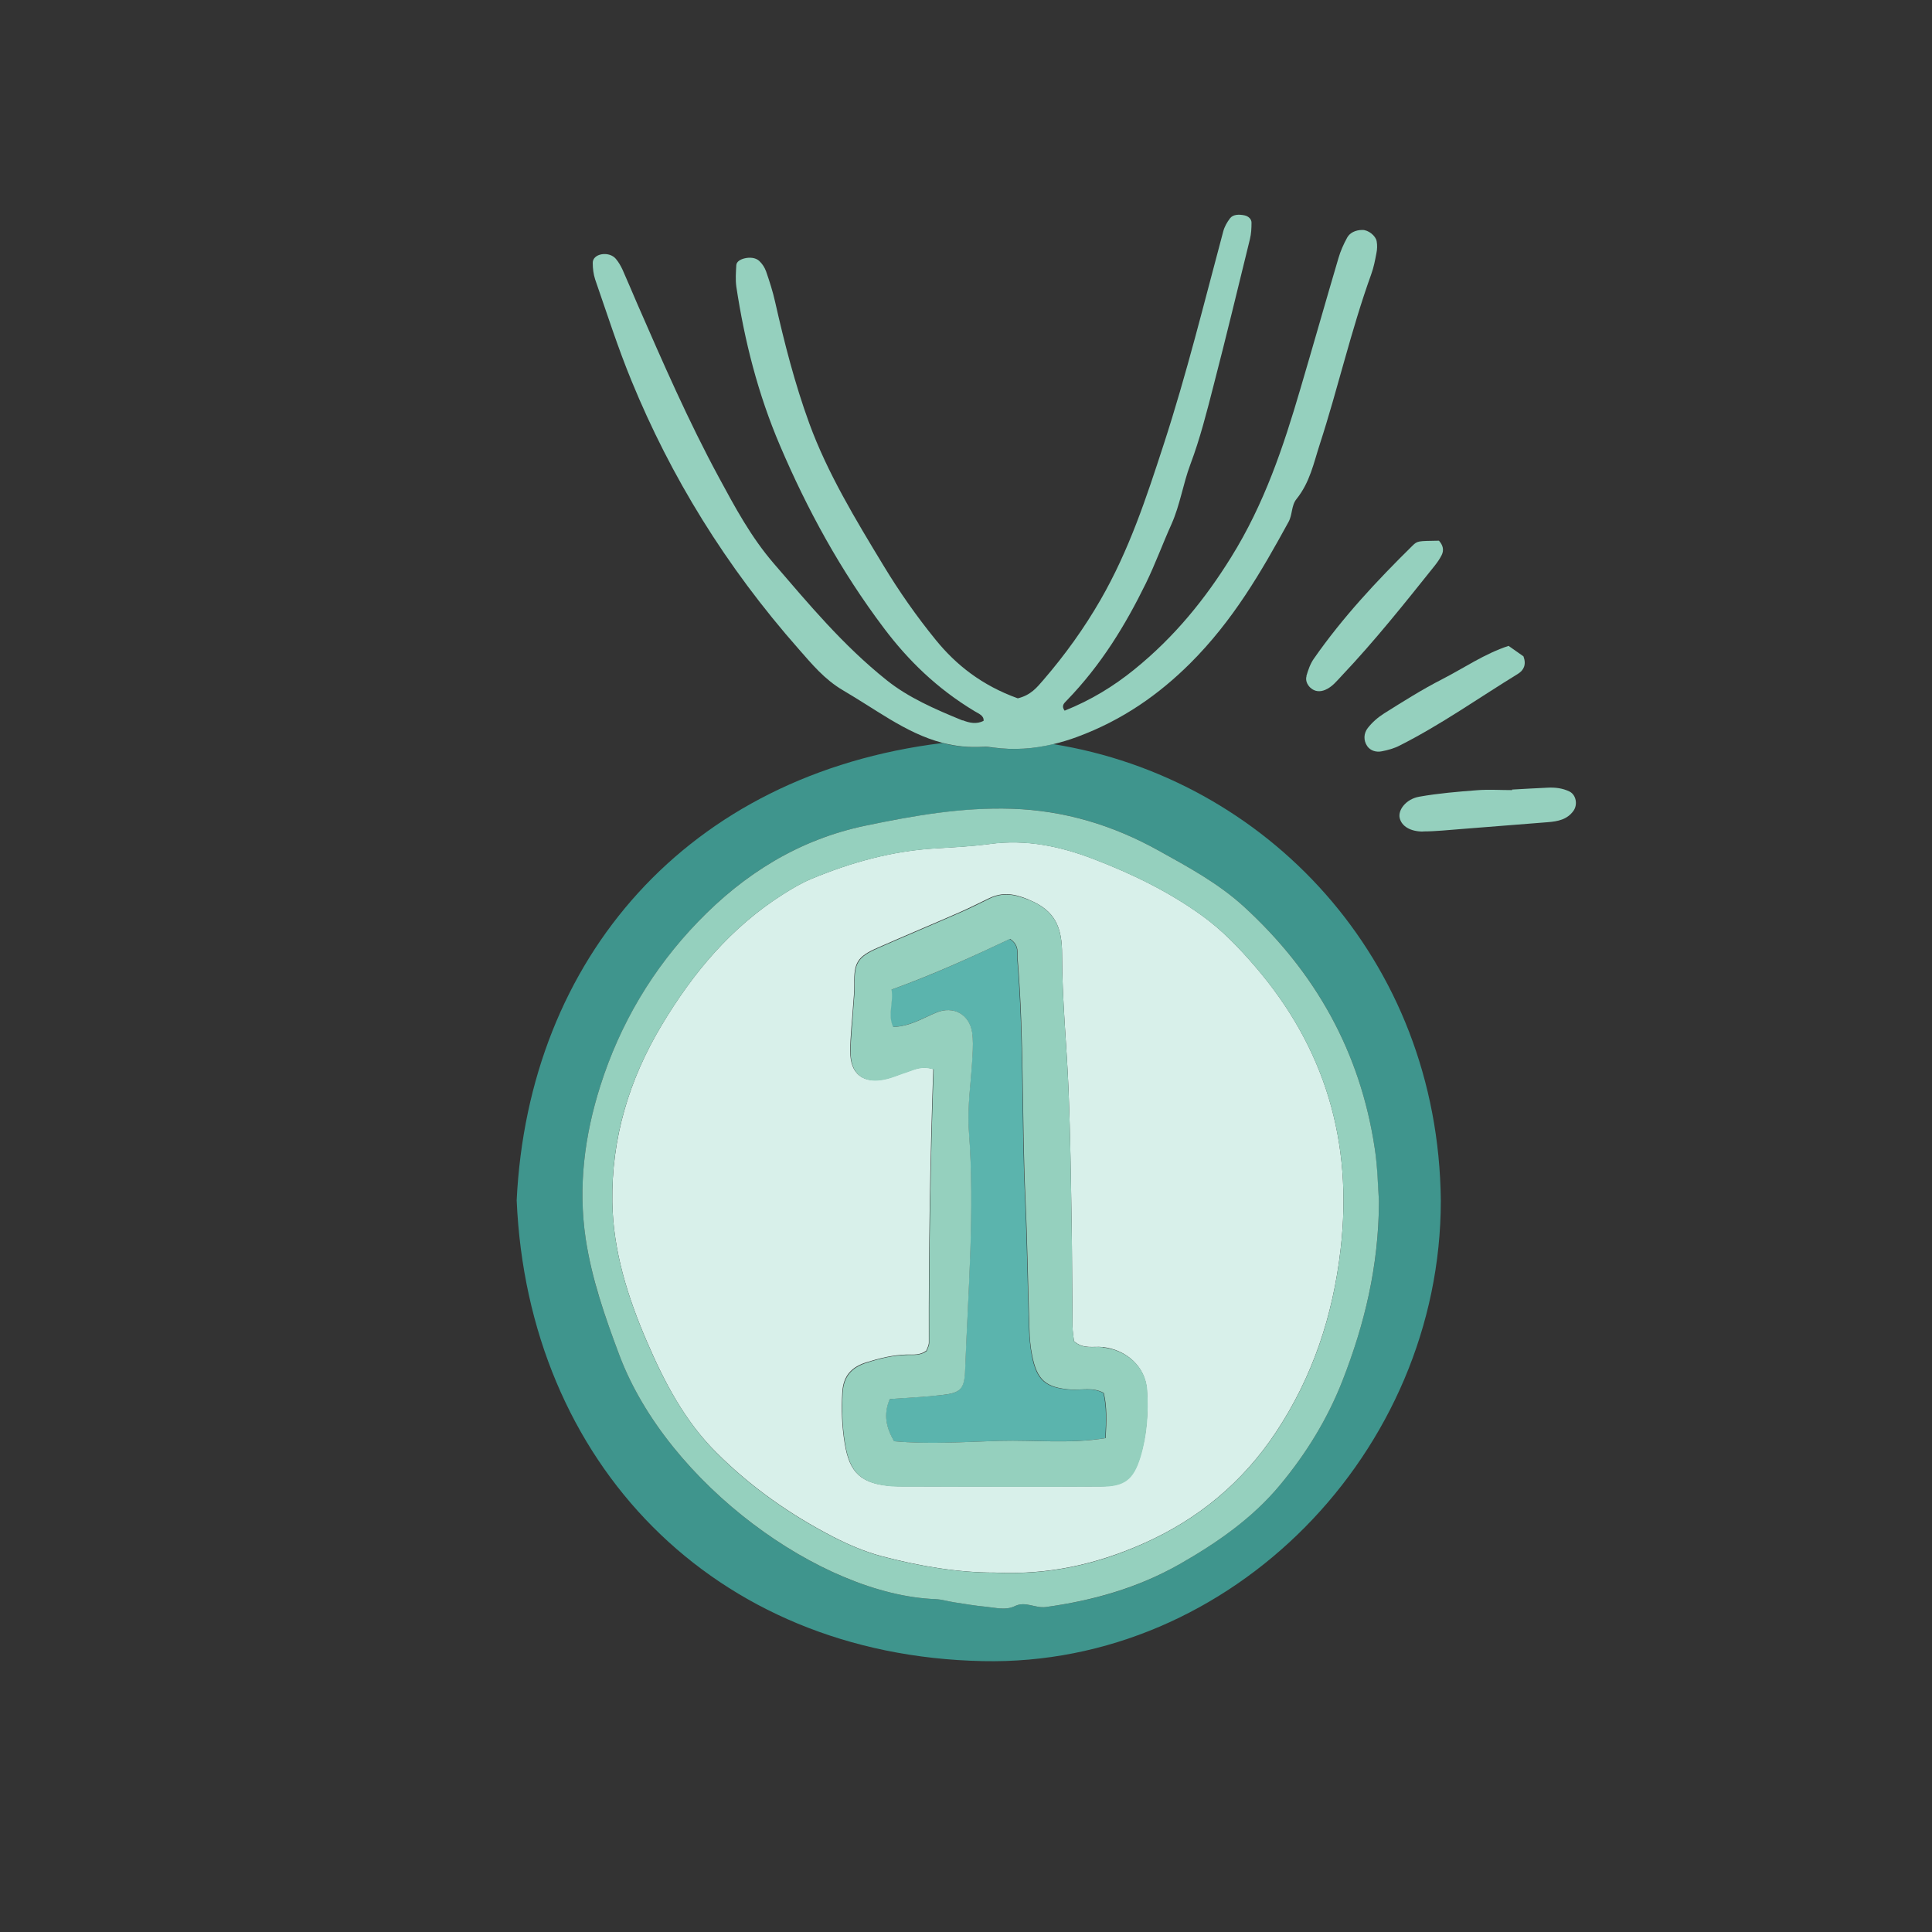
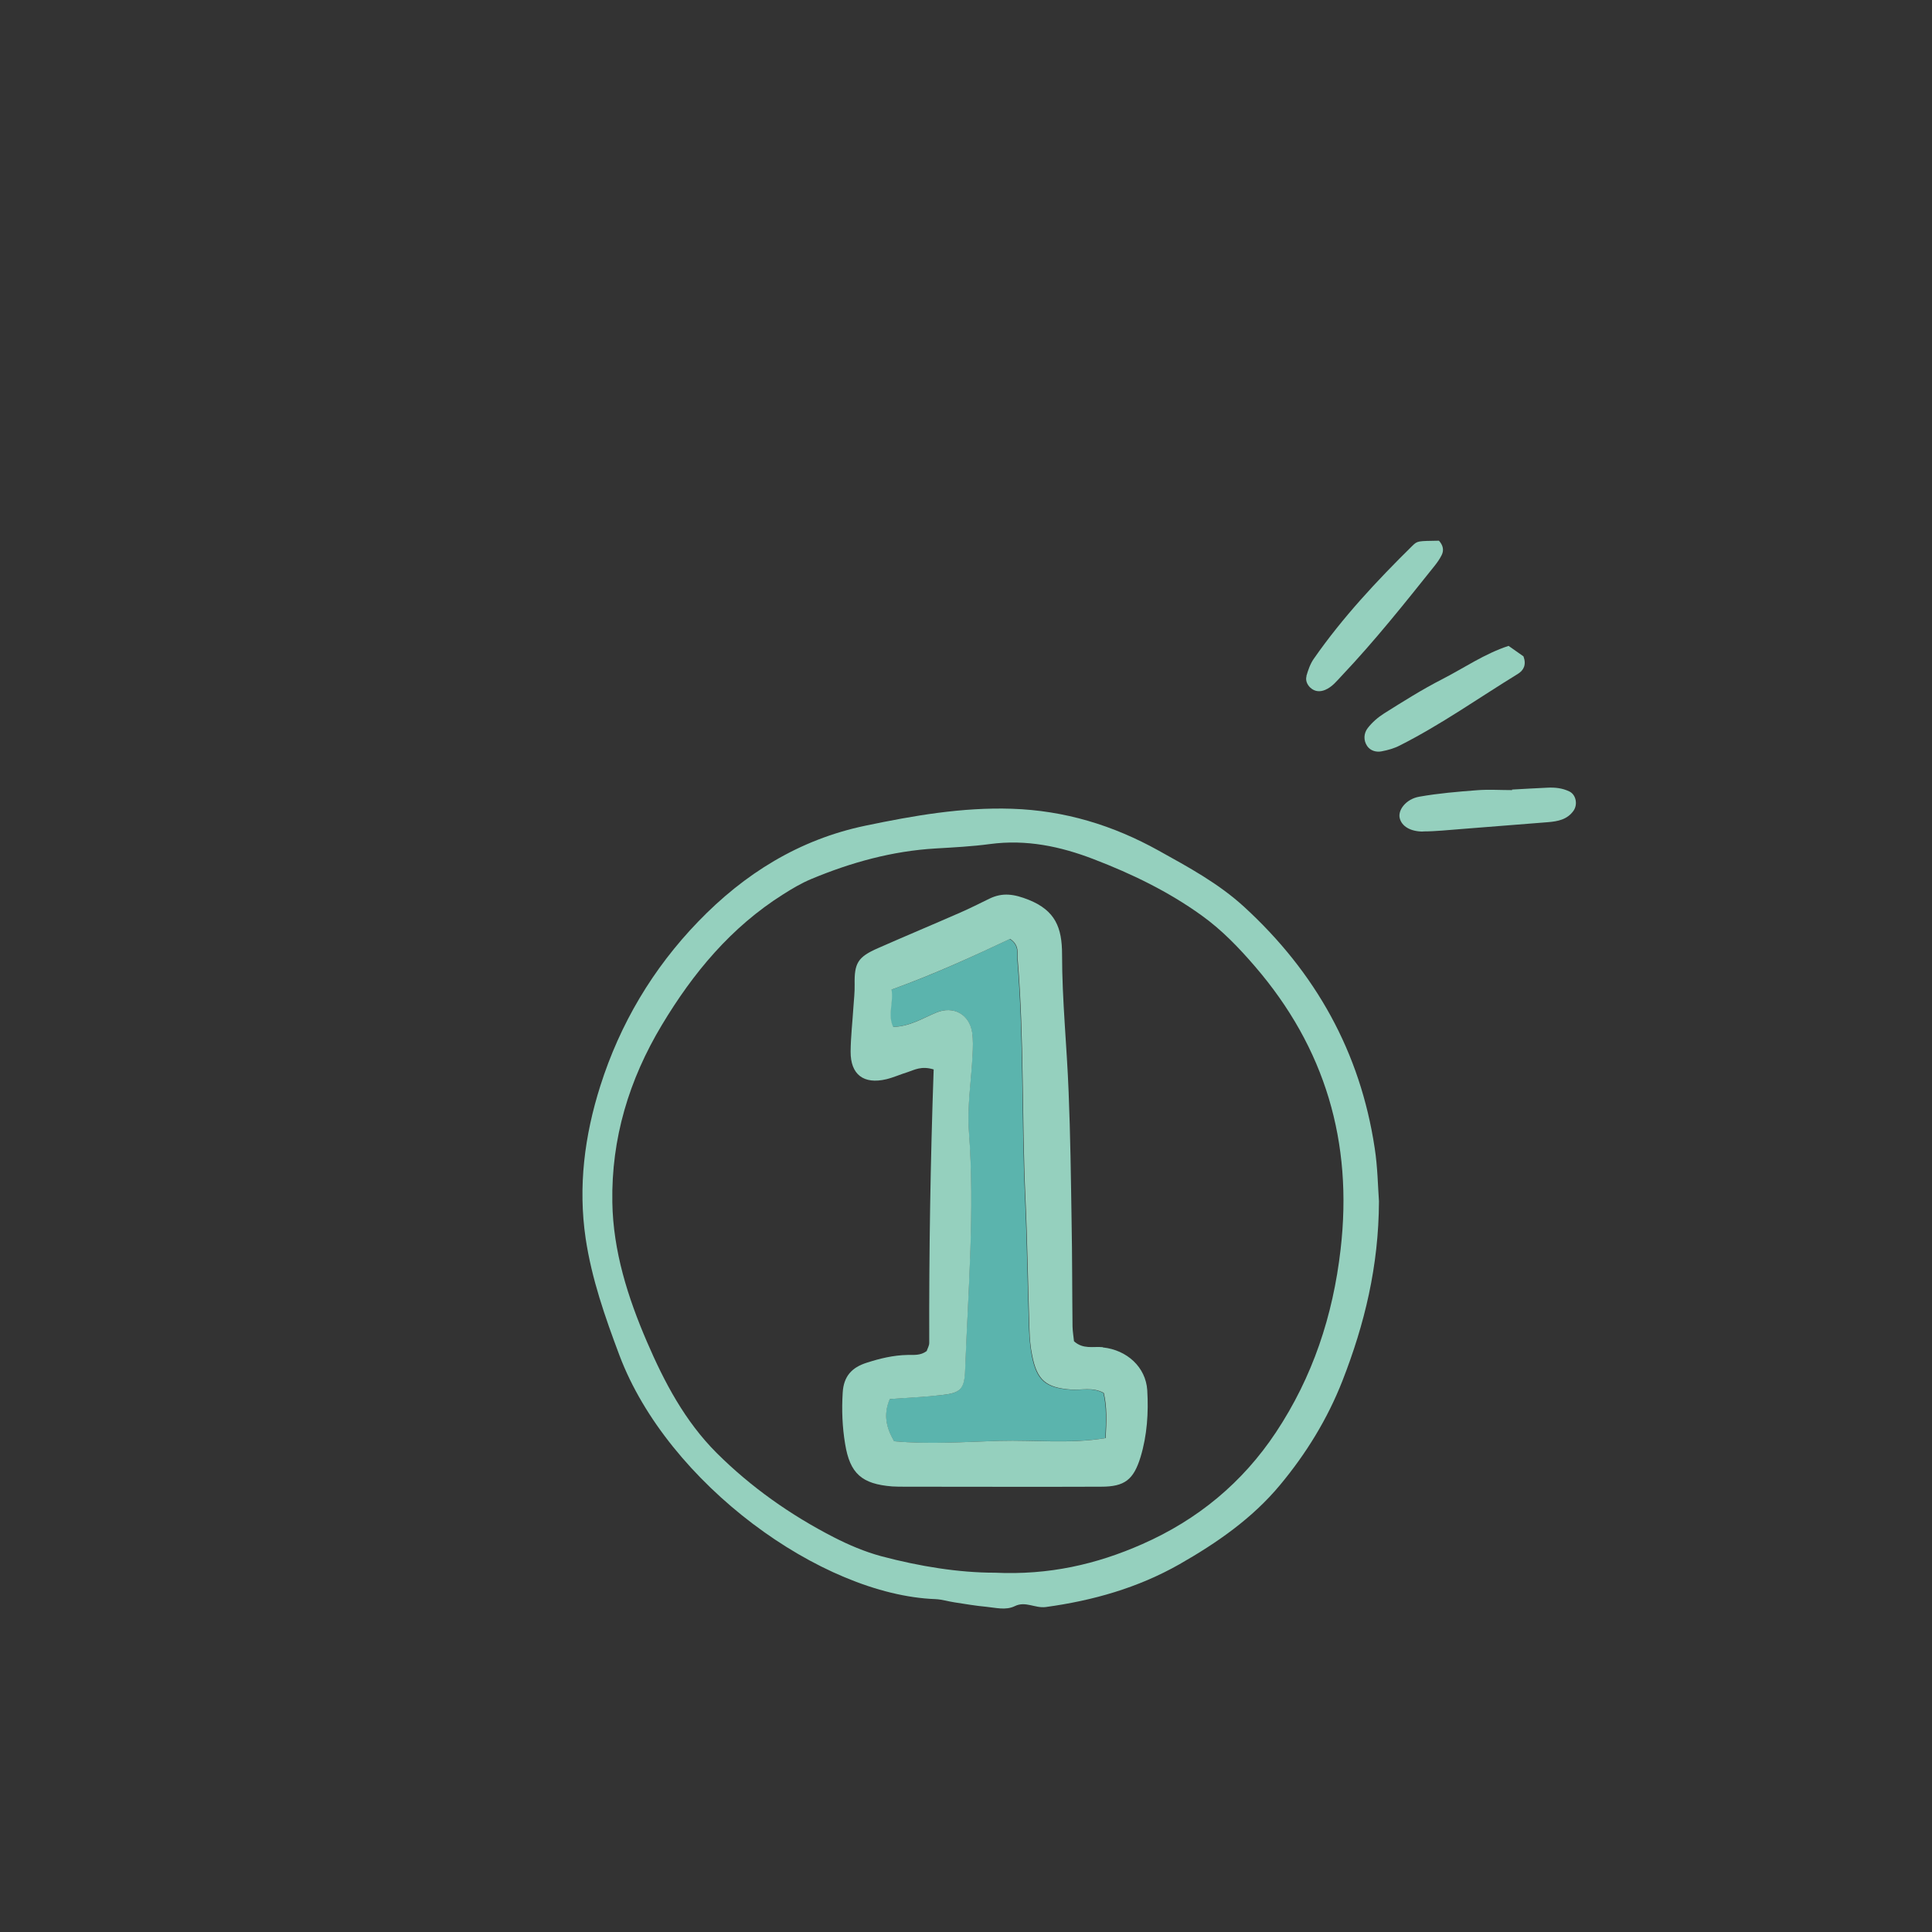
<svg xmlns="http://www.w3.org/2000/svg" width="2in" height="2in" viewBox="0 0 144 144">
  <rect x="0" y="0" width="144" height="144" fill="#333333" stroke="none" />
  <defs>
    <style>      .uuid-60e68bd1-2a8c-4ffc-a556-d4a1cc280647 {        fill: #3f958d;      }      .uuid-60e68bd1-2a8c-4ffc-a556-d4a1cc280647, .uuid-1c730c34-2d0f-497b-9af7-225f22af8a39, .uuid-9235913a-02d9-4f90-b195-e3a60fa4eacc, .uuid-d3e7c128-d5b6-4d4f-ae4c-731197cd6138 {        stroke-width: 0px;      }      .uuid-1c730c34-2d0f-497b-9af7-225f22af8a39 {        fill: #95d0be;      }      .uuid-9235913a-02d9-4f90-b195-e3a60fa4eacc {        fill: #5bb4ad;      }      .uuid-d3e7c128-d5b6-4d4f-ae4c-731197cd6138 {        fill: #d8f0ea;      }    </style>
  </defs>
  <g id="uuid-6aa972bd-19a2-4f27-819a-b8d2a7382ed1" data-name="color">
-     <path class="uuid-d3e7c128-d5b6-4d4f-ae4c-731197cd6138" d="M69.73,63.23c-3.23.19-6.29,1.04-9.27,2.28-.74.31-1.41.71-2.09,1.14-3.88,2.46-6.71,5.85-9.04,9.74-2.45,4.08-3.76,8.47-3.69,13.21.06,3.64,1.15,7.09,2.58,10.4,1.3,3.02,2.82,5.93,5.19,8.28,2.57,2.56,5.5,4.62,8.72,6.28,1.13.58,2.33,1.09,3.55,1.42,2.86.76,5.78,1.24,8.46,1.23,4.05.19,7.58-.63,11-2.13,4.14-1.82,7.48-4.59,9.96-8.33,2.74-4.13,4.25-8.69,4.82-13.63.93-8-1.15-15.03-6.39-21.11-1.19-1.38-2.45-2.7-3.97-3.79-2.49-1.79-5.2-3.1-8.04-4.19-2.5-.96-5.04-1.49-7.73-1.13-1.34.18-2.7.25-4.06.33ZM76.68,67.06c1.98.8,2.48,2.07,2.48,4.07,0,3.42.36,6.85.49,10.27.12,3.19.17,6.38.22,9.57.04,2.63.04,5.26.07,7.89,0,.39.07.78.11,1.1.69.62,1.44.37,2.13.44,1.77.19,3.19,1.46,3.3,3.19.11,1.67,0,3.36-.5,4.98-.52,1.7-1.19,2.2-2.94,2.21-4.87.03-9.74,0-14.61,0-.32,0-.64,0-.96-.02-2.26-.17-3.15-.95-3.51-3.17-.21-1.26-.26-2.53-.18-3.82.07-1.22.68-1.88,1.79-2.23,1-.31,2-.56,3.04-.58.47,0,.96.06,1.43-.29.06-.17.19-.39.19-.61-.02-6.77.09-13.55.33-20.38-.91-.27-1.41.04-1.94.2-.53.17-1.05.41-1.59.53-1.69.4-2.67-.35-2.66-2.06,0-1.12.14-2.23.21-3.34.04-.55.1-1.11.09-1.66-.03-1.59.23-2.05,1.74-2.71,2.04-.9,4.1-1.76,6.15-2.66.73-.32,1.44-.69,2.16-1.03,1-.48,1.86-.35,2.93.09Z" />
-     <path class="uuid-60e68bd1-2a8c-4ffc-a556-d4a1cc280647" d="M73.98,55.72c-.23-.03-.48-.06-.72-.05-1.09.07-2.09-.05-3.02-.29-19.02,2.34-30.85,16.07-31.73,34.08.84,19.53,14.63,33.93,34.74,34.35,18.55.4,34.15-15.61,34.14-34.33-.18-18.05-13.07-31.49-28.9-34.02-1.44.35-2.94.48-4.52.25ZM92.74,67.6c5.33,4.88,8.64,10.82,9.72,17.96.21,1.42.23,2.86.32,3.98-.01,4.85-1.08,9.16-2.72,13.37-1.12,2.86-2.71,5.44-4.66,7.78-2.07,2.48-4.7,4.31-7.49,5.9-3.1,1.77-6.45,2.72-9.97,3.19-.79.11-1.49-.46-2.3-.07-.67.33-1.42.12-2.13.05-.79-.07-1.58-.21-2.37-.33-.47-.07-.94-.23-1.41-.24-8.52-.3-19.96-8.62-23.56-18.17-1.07-2.85-2.08-5.7-2.52-8.72-.57-3.87-.08-7.66,1.09-11.35,1.47-4.64,3.93-8.76,7.29-12.25,3.44-3.57,7.52-6.13,12.48-7.16,3.61-.75,7.2-1.37,10.91-1.26,3.94.12,7.54,1.23,10.94,3.12,2.23,1.24,4.46,2.44,6.38,4.2Z" />
    <path class="uuid-9235913a-02d9-4f90-b195-e3a60fa4eacc" d="M66.56,76.54c1.25-.04,2.2-.65,3.22-1.07,1.28-.53,2.46.13,2.67,1.48.09.55.06,1.12.03,1.67-.09,1.91-.41,3.83-.27,5.72.44,5.92-.06,11.81-.28,17.71-.06,1.52-.32,1.78-1.84,1.94-1.26.13-2.53.19-3.78.29-.49,1.15-.27,2.1.32,3.14,2.62.25,5.25.05,7.87-.03,2.6-.08,5.22.23,7.88-.2.07-1.23.11-2.32-.14-3.36-.85-.46-1.66-.19-2.44-.25-1.87-.13-2.54-.69-2.9-2.56-.12-.62-.17-1.27-.2-1.9-.11-3.27-.15-6.55-.3-9.82-.27-5.9-.09-11.82-.57-17.71-.04-.51.16-1.12-.57-1.6-2.8,1.32-5.67,2.65-8.84,3.78.17.95-.31,1.85.12,2.78Z" />
  </g>
  <g id="uuid-e8e84fe8-074f-4741-9249-31adb72784e5" data-name="line">
-     <path class="uuid-1c730c34-2d0f-497b-9af7-225f22af8a39" d="M71.72,53.69c-2.03-.83-4.02-1.7-5.63-2.99-3.29-2.63-5.8-5.67-8.39-8.67-1.73-2-2.92-4.23-4.11-6.43-2.3-4.25-4.19-8.6-6.09-12.95-.37-.85-.72-1.7-1.1-2.55-.13-.28-.29-.56-.5-.81-.23-.27-.62-.4-1.04-.34-.43.07-.69.33-.68.65,0,.41.05.83.18,1.23.88,2.53,1.69,5.08,2.72,7.58,2.91,7.09,6.99,13.78,12.47,19.99.96,1.09,1.9,2.24,3.28,3.05,1.19.7,2.32,1.45,3.5,2.16,1.23.73,2.5,1.39,3.93,1.76.93.24,1.92.36,3.02.29.24-.02.48.02.72.05,1.57.22,3.07.1,4.52-.25.59-.14,1.18-.32,1.75-.53,3.44-1.27,6.13-3.2,8.41-5.46,3.24-3.22,5.34-6.88,7.36-10.57.3-.54.2-1.22.59-1.7,1.01-1.26,1.28-2.68,1.73-4.06,1.37-4.21,2.33-8.5,3.84-12.69.19-.52.29-1.05.39-1.58.06-.29.07-.59.02-.88-.07-.42-.63-.86-1.07-.85-.52,0-.94.22-1.13.57-.27.49-.5,1.01-.65,1.53-.96,3.25-1.88,6.5-2.84,9.75-1.26,4.29-2.67,8.55-5.17,12.56-1.89,3.04-4.16,5.89-7.23,8.37-1.51,1.22-3.19,2.26-5.17,3.05-.27-.37-.03-.56.14-.74,2.6-2.68,4.4-5.66,5.91-8.74.71-1.45,1.25-2.95,1.91-4.41.65-1.46.86-2.99,1.41-4.46.73-1.94,1.23-3.93,1.74-5.92.94-3.62,1.81-7.25,2.7-10.87.1-.4.12-.82.12-1.24,0-.24-.2-.47-.53-.54-.39-.08-.84-.08-1.07.22-.23.3-.42.64-.51.99-1.42,5.3-2.73,10.63-4.44,15.88-1.28,3.93-2.56,7.85-4.71,11.58-1.2,2.08-2.62,4.07-4.26,5.97-.47.54-.92,1.12-1.9,1.36-2.67-.96-4.6-2.49-6.11-4.35-1.45-1.78-2.74-3.63-3.89-5.53-2.1-3.46-4.19-6.92-5.54-10.61-1.09-2.99-1.86-6.02-2.55-9.07-.17-.76-.41-1.51-.67-2.26-.1-.28-.28-.57-.52-.79-.27-.24-.7-.28-1.1-.18-.31.08-.58.24-.6.5-.03.53-.07,1.07,0,1.6.61,4.03,1.61,8,3.26,11.86,2.01,4.71,4.49,9.29,7.75,13.61,1.77,2.35,3.92,4.48,6.77,6.19.3.18.69.32.65.71-.52.26-1.04.16-1.54-.04Z" />
    <path class="uuid-1c730c34-2d0f-497b-9af7-225f22af8a39" d="M95.4,110.69c1.95-2.34,3.54-4.92,4.66-7.78,1.64-4.2,2.7-8.51,2.72-13.37-.08-1.12-.1-2.57-.32-3.98-1.08-7.15-4.4-13.08-9.72-17.96-1.92-1.76-4.15-2.96-6.38-4.2-3.4-1.89-7-2.99-10.94-3.12-3.72-.12-7.31.51-10.91,1.26-4.95,1.03-9.04,3.59-12.48,7.16-3.37,3.49-5.82,7.61-7.29,12.25-1.17,3.69-1.66,7.48-1.09,11.35.45,3.02,1.45,5.87,2.52,8.72,3.6,9.55,15.04,17.86,23.56,18.17.47.02.94.17,1.41.24.79.12,1.58.26,2.37.33.71.07,1.46.28,2.13-.05.8-.39,1.5.17,2.3.07,3.52-.48,6.87-1.43,9.97-3.19,2.79-1.59,5.43-3.42,7.49-5.9ZM74.14,117.22c-2.68,0-5.6-.47-8.46-1.23-1.22-.33-2.42-.84-3.55-1.42-3.21-1.65-6.15-3.72-8.72-6.28-2.36-2.36-3.89-5.26-5.19-8.28-1.43-3.32-2.52-6.76-2.58-10.4-.08-4.75,1.24-9.13,3.69-13.21,2.34-3.9,5.16-7.29,9.04-9.74.68-.43,1.35-.83,2.09-1.14,2.97-1.24,6.04-2.09,9.27-2.28,1.36-.08,2.72-.15,4.06-.33,2.7-.36,5.24.17,7.73,1.13,2.84,1.09,5.55,2.4,8.04,4.19,1.52,1.09,2.78,2.41,3.97,3.79,5.24,6.08,7.32,13.11,6.39,21.11-.57,4.95-2.08,9.5-4.82,13.63-2.49,3.75-5.83,6.51-9.96,8.33-3.42,1.51-6.96,2.32-11,2.13Z" />
    <path class="uuid-1c730c34-2d0f-497b-9af7-225f22af8a39" d="M97.38,50.4c-.09.3.04.63.29.86.33.3.72.32,1.1.16.53-.22.87-.67,1.25-1.07,2.46-2.6,4.68-5.39,6.91-8.18.2-.25.38-.51.52-.79.2-.39.09-.76-.2-1.08-1.57.03-1.59,0-1.98.38-2.66,2.62-5.2,5.34-7.34,8.41-.27.38-.43.85-.56,1.3Z" />
-     <path class="uuid-1c730c34-2d0f-497b-9af7-225f22af8a39" d="M104.34,55.56c3.07-1.55,5.87-3.54,8.79-5.33.44-.27.65-.69.42-1.31-.33-.23-.72-.5-1.11-.78-1.8.59-3.32,1.65-4.94,2.48-1.49.76-2.91,1.66-4.33,2.55-.46.29-.9.67-1.23,1.1-.3.39-.33.92-.03,1.35.24.34.67.46,1.07.38.47-.09.94-.22,1.36-.44Z" />
+     <path class="uuid-1c730c34-2d0f-497b-9af7-225f22af8a39" d="M104.34,55.56c3.07-1.55,5.87-3.54,8.79-5.33.44-.27.65-.69.42-1.31-.33-.23-.72-.5-1.11-.78-1.8.59-3.32,1.65-4.94,2.48-1.49.76-2.91,1.66-4.33,2.55-.46.29-.9.67-1.23,1.1-.3.39-.33.92-.03,1.35.24.34.67.46,1.07.38.47-.09.94-.22,1.36-.44" />
    <path class="uuid-1c730c34-2d0f-497b-9af7-225f22af8a39" d="M106.06,61.97c.96,0,1.91-.11,2.87-.18,2.15-.17,4.3-.34,6.45-.51.73-.06,1.43-.19,1.9-.85.33-.47.19-1.2-.31-1.44-.52-.25-1.07-.31-1.64-.28-.88.04-1.75.09-2.63.14v.04c-.88,0-1.76-.06-2.63.01-1.43.11-2.87.23-4.28.48-.99.17-1.62,1-1.46,1.61.15.59.78.99,1.74.99Z" />
    <path class="uuid-1c730c34-2d0f-497b-9af7-225f22af8a39" d="M82.18,100.41c-.69-.07-1.44.18-2.13-.44-.03-.32-.1-.71-.11-1.1-.03-2.63-.02-5.26-.07-7.89-.05-3.19-.09-6.39-.22-9.57-.13-3.43-.49-6.85-.49-10.27,0-2-.5-3.27-2.48-4.07-1.08-.43-1.94-.57-2.93-.09-.72.35-1.43.71-2.16,1.03-2.05.9-4.11,1.76-6.15,2.66-1.51.66-1.77,1.12-1.74,2.71.01.55-.05,1.11-.09,1.66-.07,1.12-.2,2.23-.21,3.34-.01,1.71.97,2.46,2.66,2.06.54-.13,1.06-.37,1.59-.53.52-.17,1.02-.48,1.94-.2-.24,6.83-.35,13.6-.33,20.38,0,.22-.14.44-.19.61-.47.35-.96.28-1.43.29-1.05.02-2.05.26-3.04.58-1.11.35-1.72,1.01-1.79,2.23-.08,1.29-.03,2.56.18,3.82.36,2.22,1.25,2.99,3.51,3.17.32.02.64.02.96.02,4.87,0,9.74.02,14.61,0,1.76,0,2.42-.52,2.94-2.21.49-1.62.6-3.31.5-4.98-.11-1.73-1.52-3-3.3-3.19ZM82.39,107.19c-2.66.44-5.28.13-7.88.2-2.62.08-5.25.27-7.87.03-.59-1.03-.81-1.98-.32-3.14,1.25-.09,2.52-.15,3.78-.29,1.52-.16,1.79-.43,1.84-1.94.22-5.9.72-11.79.28-17.71-.14-1.89.18-3.82.27-5.72.03-.56.05-1.13-.03-1.67-.21-1.35-1.39-2.01-2.67-1.48-1.02.42-1.97,1.04-3.22,1.07-.43-.93.05-1.83-.12-2.78,3.16-1.14,6.04-2.46,8.84-3.78.73.49.52,1.09.57,1.6.48,5.89.3,11.81.57,17.71.15,3.27.19,6.55.3,9.82.02.64.07,1.28.2,1.9.36,1.86,1.03,2.42,2.9,2.56.78.06,1.59-.21,2.44.25.25,1.04.21,2.13.14,3.36Z" />
  </g>
</svg>